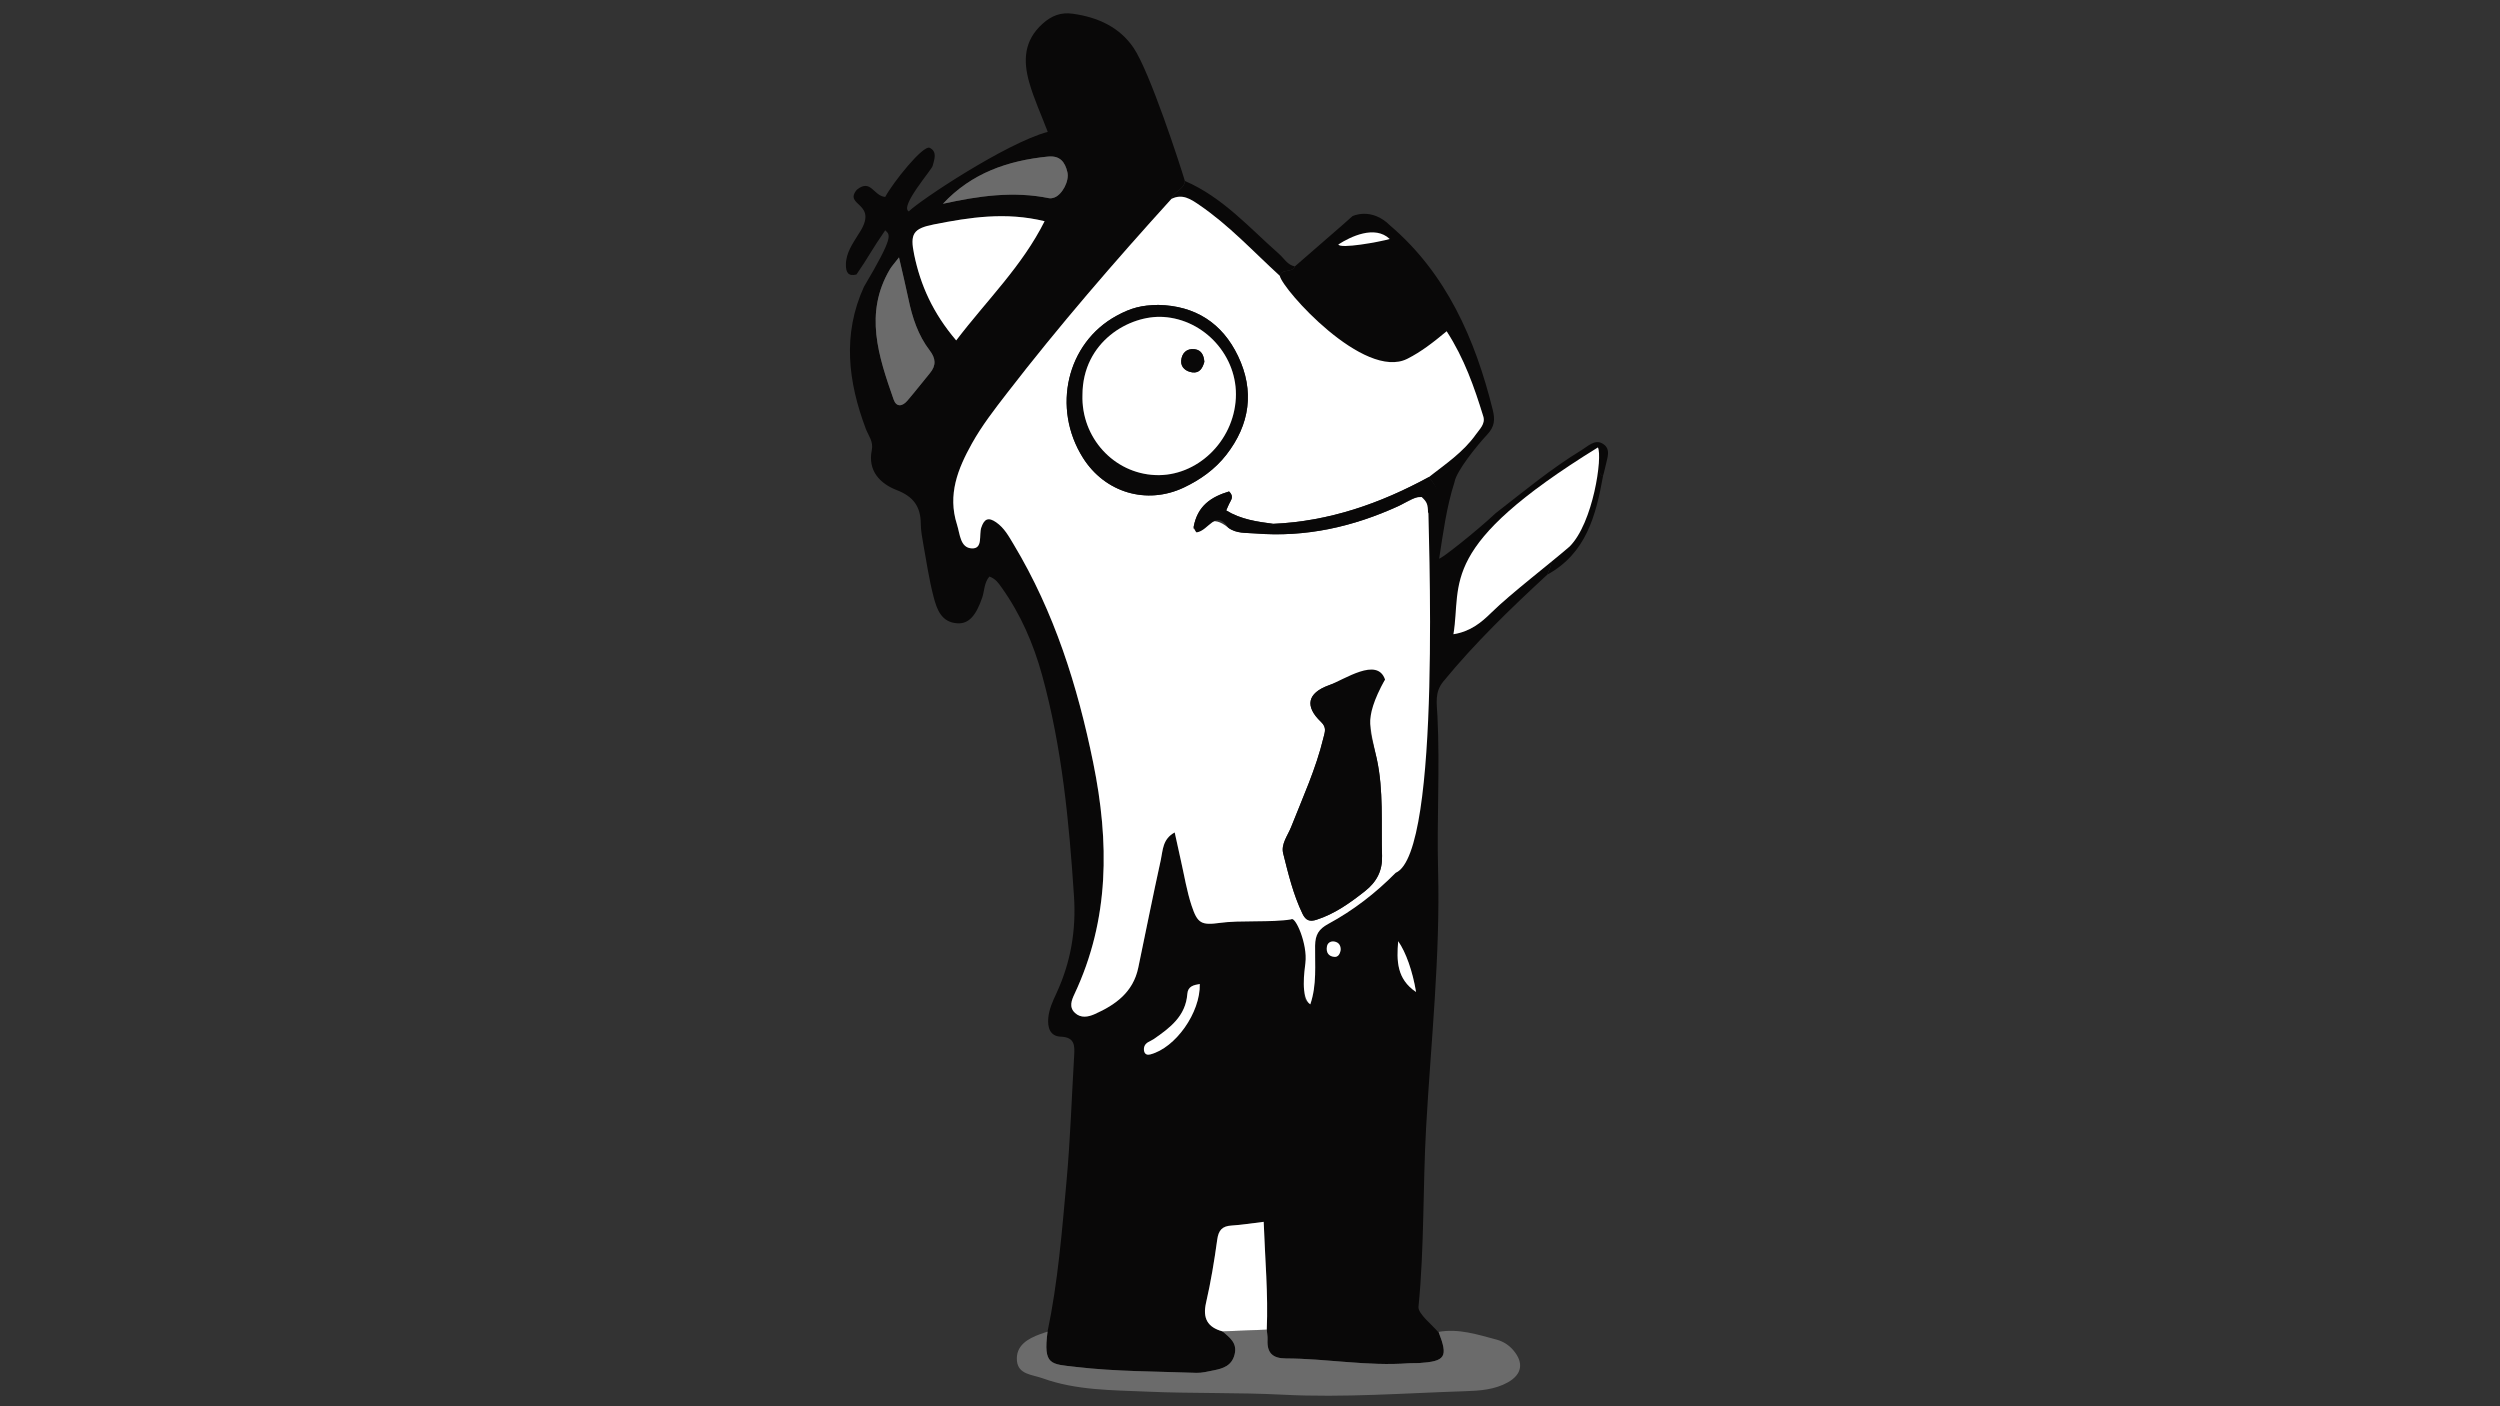
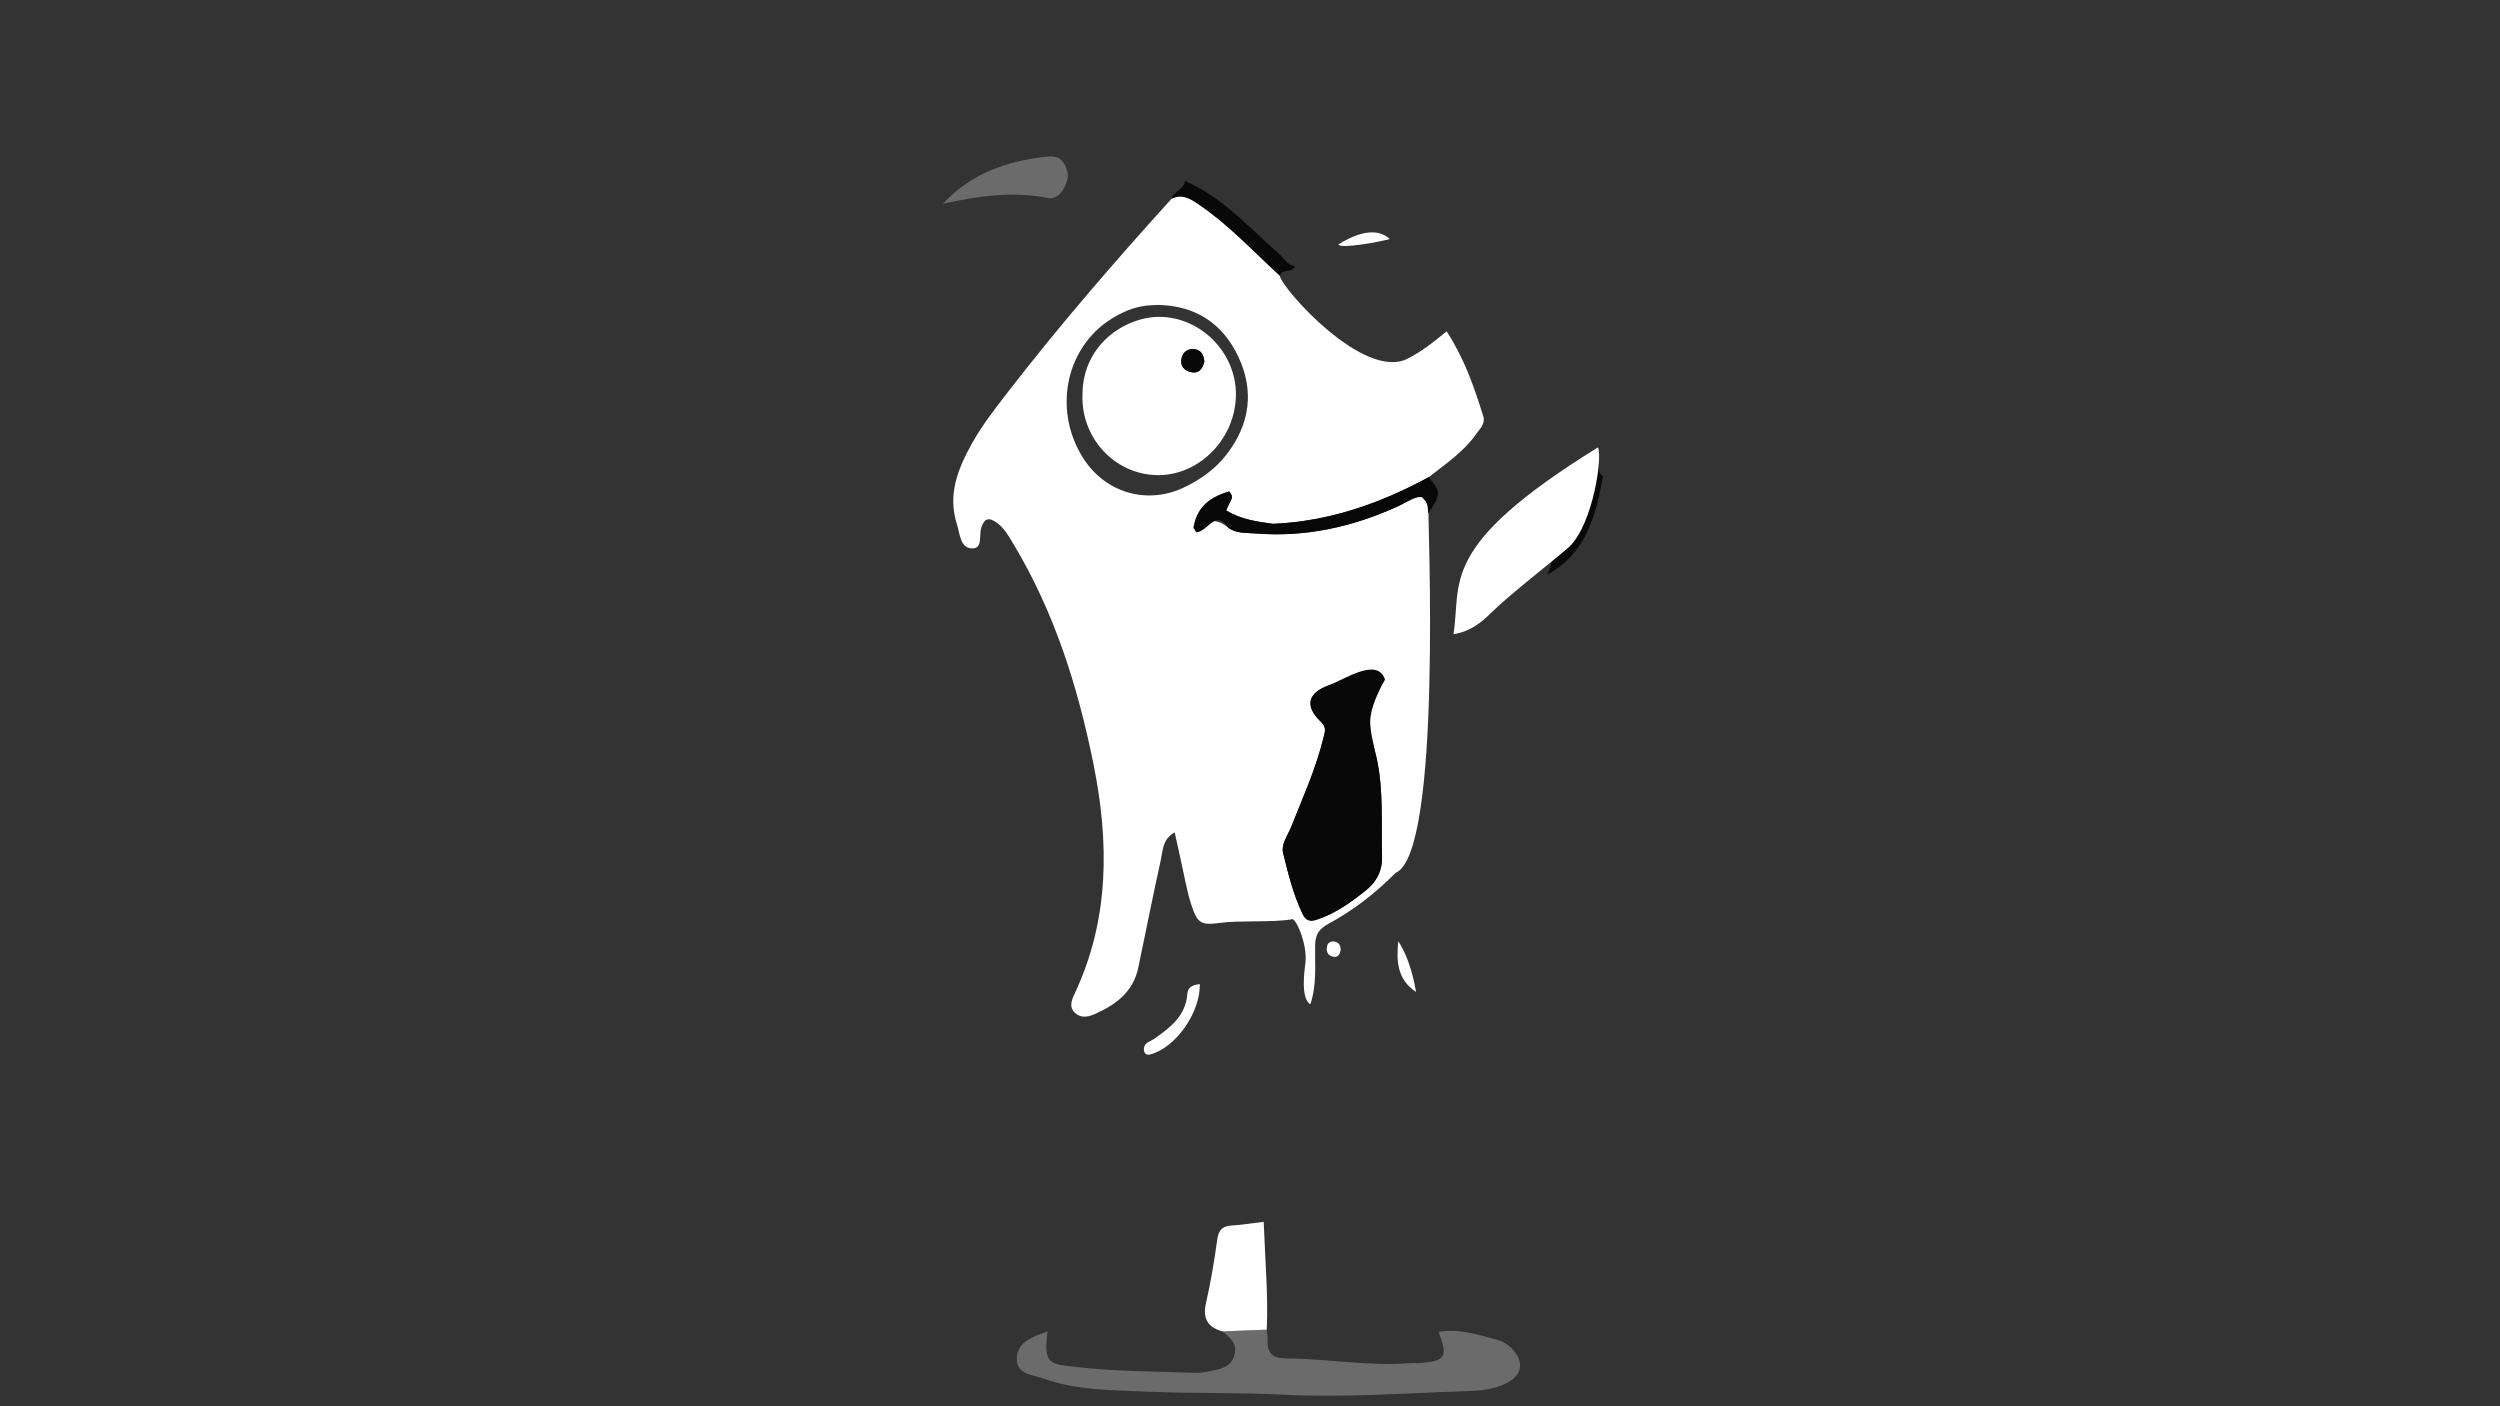
<svg xmlns="http://www.w3.org/2000/svg" version="1.1" id="Layer_1" x="0px" y="0px" viewBox="0 0 1920 1080" style="enable-background:new 0 0 1920 1080;" xml:space="preserve">
  <rect x="0" y="0" width="1920" height="1080" fill="#333333" stroke="none" />
  <style type="text/css">
	.st0{fill:#090808;}
	.st1{fill:#6B6B6B;}
	.st2{fill:#FFFFFF;}
</style>
-   <path class="st0" d="M1188.29,441.34c-28.04,25.91-55.47,52.34-79.76,81.97c-6.85,8.35-5.07,16.48-4.56,26.92  c1.94,39.42-0.55,78.86,0.48,118.3c1.72,65.9-5.49,131.44-9.18,197.11c-2.58,45.98-1.32,92.11-5.87,137.99  c-0.53,5.33,10.94,14.2,14.94,19.21c0,0,0.46,0.06,0.46,0.06c7.51,19.29,5.42,22.62-15.07,23.95c-2.62,0.17-5.27-0.07-7.89,0.13  c-31.63,2.43-62.91-3.63-94.42-3.69c-10.13-0.02-14.47-4.37-13.96-14.28c0.14-2.6-0.38-5.24-0.6-7.85  c1.17-27.36-1.35-54.54-2.35-82.81c-9.28,1.11-16.97,2.38-24.71,2.85c-7.17,0.44-9.98,3.62-10.97,10.81  c-2.23,16.21-4.9,32.42-8.56,48.37c-2.77,12.06,1.06,18.95,12.64,22.12c5.35,4.7,11.49,8.74,9.27,17.7  c-2.14,8.64-8.74,10.78-16.01,12.21c-4.47,0.88-9.05,2.1-13.53,1.94c-30.73-1.13-61.63-0.96-92.09-4.52  c-19.68-2.3-25.41-1.13-22.02-27.17c7.97-38.09,11.04-76.83,14.56-115.45c2.93-32.1,3.96-64.37,5.87-96.56  c0.45-7.66,0.53-14.09-10.39-14.49c-8.19-0.3-10.19-7.13-9.48-14.5c0.64-6.66,3.37-12.59,6.16-18.6  c10.99-23.68,15.31-48.24,13.58-74.67c-3.75-57.24-9.19-114.11-24.43-169.62c-6.66-24.27-16.55-47.13-31.27-67.71  c-2.23-3.12-4.32-6.45-9.28-8.27c-4.13,4.82-3.74,11.02-5.53,16.23c-4.74,13.79-10.28,20.19-18.99,19.7  c-12.45-0.71-15.87-10.89-18.33-20.29c-3.48-13.31-5.47-27.02-7.92-40.59c-0.93-5.17-1.87-10.43-1.92-15.66  c-0.11-13.12-5.67-20.85-18.5-25.79c-12.82-4.94-22.34-14.9-19.14-30.56c1.41-6.9-2.57-11.13-4.58-16.48  c-13.62-36.19-18.11-72.52-1.42-109.12c23.57-39.72,19.95-39.72,16.32-43.35c-10.18,14.66-13.32,21.34-22.08,33.94  c-6.46,1.66-8.11-1.82-8.11-7.38c-0.01-9.09,5.05-16.06,9.47-23.3c17.1-25-11.9-21.38-1.06-34.44c10.9-8.69,12.68,4.82,21.79,5.55  c5.82-10.92,29.15-40.21,34.2-37.69c6.02,3.01,3.45,9.12,2.18,13.95c-0.8,3.06-25.51,31.25-18.27,34.87  c8.23-8.35,74.98-52.62,106.71-61.1c-5.16-13.53-10.68-25.47-14.22-37.96c-4.67-16.47-4.26-32.07,10.26-45.09  c7.14-6.41,14.25-8.91,23.13-7.68c18.96,2.62,35.82,10.1,46.72,26.16c12.5,18.42,35.79,90.01,39.42,102.29  c-0.5,6.82-8.8,7.78-10.36,13.8c-43.76,48.28-86.38,97.53-126.23,149.13c-9.67,12.52-19.38,25-27.06,38.82  c-10.73,19.28-18.74,39.15-11.43,62c2.39,7.46,2.45,18.12,11.55,18.43c8.54,0.29,5.22-10.29,7.14-16.01c2.26-6.71,5.4-8.23,11.47-4  c6.23,4.34,9.63,10.69,13.35,16.87c31.23,51.97,49.12,108.75,61.14,167.77c12.35,60.71,12.66,120.23-14.41,177.67  c-2.23,4.74-4.36,10.06,0.45,14.5c4.48,4.14,10.1,3.08,14.9,0.96c16.14-7.12,29.74-16.93,33.65-35.69  c5.76-27.65,11.28-55.34,17.34-82.92c1.59-7.25,1.23-15.92,10.65-21c1.72,7.81,3.2,14.81,4.79,21.78  c2.62,11.51,4.49,23.28,8.18,34.44c4.55,13.75,7.5,15.2,21.95,13.22c14.98-2.05,29.86-4.85,44.78-7.32c2.74,0.27,5.48,0.53,8.21,0.8  c10.59,10.34,14.28,22.86,12.45,37.44c-0.65,5.18-0.62,10.63,0.22,15.77c0.82,4.97-4.15,11.05,3.55,15.9  c5.16-15.17,3.45-30.33,3.68-45.1c0.13-8.35,2.73-12.69,10.19-16.73c19.14-10.36,36.21-23.54,51.68-39.19  c7.01-7.1,11.47-13.86,12.11-23.46c6.63-8.77,10.62-249.9,11.03-252.25c10.82-15.44,10.97-17.25,2.3-28.18  c12.84-10.03,26.51-19.14,36.13-32.72c2.98-4.21,7.52-8.15,5.73-13.94c-6.87-22.31-14.52-44.32-28.12-65.34  c-10.33,8.61-19.61,15.79-30.11,21.1c-33.36,16.89-73.89,4.42-90.85-27.94c0.7-2.32,0.09-3.98-2.37-4.7  c-4.94-9.83-2.82-20.75-4.81-31.03c1.67-5.91,9.52-1.95,11.57-7.25c0.78-0.82,42.47-36.72,44.25-38.61c0,0,14.5-7.25,29,7.25  c43.04,36.74,65.26,87.11,78.69,141.29c1.92,7.73,1.58,13.05-4.29,19.31c-7.54,8.04-23.65,27.89-25.03,36.41  c-6.14,19.11-8.71,38.93-11.77,58.66c0.03,1.58,27.65-20.05,43.37-34.79c21.58-16.76,42.63-34.24,66.03-48.49  c4.84-2.95,9.99-8.29,15.75-5.15c7.41,4.03,3.77,11.41,2.55,17.63c-0.5,2.56-1.27,5.06-1.92,7.59c-4.46-2.43-2.43-6.81-3.2-10.38  c-0.46-2.16-4.21-7.52-7.95-4.45c-14.57,6.34-46.26,33.7-50.75,36.25c-38.19,21.69-46.54,59.88-52.96,99.97  c13.03-2.11,21.15-8.78,29.31-16.79c14.46-14.2,30.44-26.85,45.78-40.15C1191.87,434.3,1189.63,437.69,1188.29,441.34z   M734.36,261.43c23.62-31.02,50.49-56.84,67.89-91.54c-29.79-7.29-57.45-2.98-84.9,2.44c-16.06,3.17-18.59,7.21-15.26,23.24  C706.92,218.89,716.35,240.26,734.36,261.43z M690.43,197.68c-3.84,4.97-5.63,6.85-6.92,9.03c-20.07,33.9-8.72,67.04,2.77,100.04  c2.16,6.2,6.79,5.39,10.52,1.05c5.96-6.93,11.56-14.18,17.39-21.23c4.93-5.96,4.55-11.27-0.23-17.52  c-8.89-11.63-13.35-25.31-16.3-39.55C695.71,220.09,693.42,210.76,690.43,197.68z M724.14,156.51c27.13-5.97,54.17-9.92,81.63-4.27  c1.21,0.25,2.65-0.08,3.86-0.5c5.99-2.08,11.76-12.66,10.13-19.53c-1.81-7.65-5.56-12.91-15.02-11.96  C774.01,123.35,746.24,132.86,724.14,156.51z M921.43,755.71c-4.72,0.77-9.11,1.75-9.54,7.56c-1.26,17.09-13.29,26.12-25.81,34.76  c-2.61,1.8-6.22,2.38-7.29,5.93c-0.36,1.18-0.35,2.67,0.05,3.83c0.73,2.13,2.52,2.55,4.6,2.01  C902.76,804.79,922.01,777.68,921.43,755.71z M1087.55,761.89c-2.68-16.06-7.81-30.57-13.74-39.04  C1072.54,737.9,1072.66,751.88,1087.55,761.89z M1029.63,729.53c0.15-3.19-1.33-5.9-4.98-6.45c-2.64-0.39-5.08,0.91-5.58,3.88  c-0.75,4.44,1.2,7.56,5.75,7.91C1027.66,735.1,1029.13,732.72,1029.63,729.53z" />
  <path class="st1" d="M804.53,1022.66c-3.39,26.03,2.34,24.87,22.02,27.17c30.46,3.56,61.37,3.39,92.09,4.52  c4.48,0.16,9.05-1.06,13.53-1.94c7.27-1.43,13.87-3.56,16.01-12.21c2.22-8.96-3.92-13-9.27-17.7c11.32-0.45,22.64-0.9,33.96-1.35  c0.22,2.62,0.73,5.25,0.6,7.85c-0.51,9.91,3.83,14.26,13.96,14.28c31.51,0.06,62.8,6.12,94.42,3.69c2.62-0.2,5.27,0.04,7.89-0.13  c20.49-1.33,22.57-4.66,15.07-23.95c15.44-2.75,29.89,2.04,44.45,5.9c5.22,1.38,9.63,4.21,13.12,8.37  c7.98,9.49,6.56,18.32-4.3,24.45c-10.08,5.68-21.65,6.47-32.61,6.82c-46.68,1.49-93.3,5.09-140.12,2.69  c-34.84-1.79-69.81-0.82-104.67-2.36c-26.86-1.19-54.07-0.91-79.98-10.25c-7.85-2.83-18.75-2.84-19.69-13.42  c-1.04-11.6,8.16-16.97,17.95-20.53C800.8,1023.9,802.67,1023.29,804.53,1022.66z" />
  <path class="st0" d="M899.64,152.78c1.57-6.02,9.86-6.98,10.36-13.8c28.96,12.47,49.44,35.89,72.38,56.12  c3.86,3.4,6.4,8.42,12.08,9.5c-2.05,5.3-9.9,1.34-11.57,7.25c-20.26-18.5-38.92-38.8-61.77-54.38  C914.51,152.96,908.08,148.53,899.64,152.78z" />
  <path class="st0" d="M1188.29,441.34c1.34-3.64,3.58-7.04,3.06-11.2c24.15-20.23,36.1-76.99,36.56-74.83  c0.76,3.57-1.26,7.94,3.2,10.38C1225.66,395.9,1218.19,424.97,1188.29,441.34z" />
  <path class="st2" d="M899.64,152.78c8.44-4.25,14.87,0.18,21.48,4.69c22.85,15.58,41.51,35.88,61.77,54.38  c1.98,10.29,64.67,80.56,98.03,63.67c10.49-5.31,19.78-12.49,30.11-21.1c13.6,21.02,21.25,43.03,28.12,65.34  c1.78,5.79-2.76,9.73-5.73,13.94c-9.62,13.58-23.29,22.69-36.13,32.72c-37.29,20.31-76.57,34-119.4,35.88  c-12.37-1.64-24.73-3.29-36.18-10.28c1.07-2.32,1.96-4.72,3.23-6.89c1.43-2.47,1.98-4.71-1.02-7.69  c-13.59,4.17-24.67,10.86-27.43,28.55c10.02-1.5,13.49-11.63,26.85-0.7c6.22,4.62,13.65,3.81,20.68,4.39  c38.62,3.16,75.08-5.04,110.08-21.06c5.81-2.66,15.87-9.04,22.63-8.75c0,21.75,10.87,275.49-24.86,290.45  c-15.47,15.65-32.54,28.83-51.68,39.19c-7.46,4.04-10.06,8.38-10.19,16.73c-0.24,14.78,1.47,29.93-3.68,45.1  c-7.7-4.84-4.42-26.48-3.77-31.67c1.82-14.58-7.88-36.58-10.93-33.57c-14.92,2.47-39.54,0.6-54.52,2.65  c-14.45,1.98-17.4,0.52-21.95-13.22c-3.69-11.16-5.56-22.93-8.18-34.44c-1.59-6.97-3.08-13.97-4.79-21.78  c-9.42,5.07-9.06,13.75-10.65,21c-6.06,27.58-11.59,55.28-17.34,82.92c-3.91,18.76-17.5,28.56-33.65,35.69  c-4.8,2.12-10.42,3.18-14.9-0.96c-4.81-4.44-2.68-9.76-0.45-14.5c27.07-57.44,26.77-116.96,14.41-177.67  c-12.01-59.03-29.91-115.8-61.14-167.77c-3.71-6.18-7.12-12.53-13.35-16.87c-6.07-4.23-9.21-2.71-11.47,4  c-1.92,5.72,1.4,16.3-7.14,16.01c-9.1-0.31-9.17-10.97-11.55-18.43c-7.31-22.85,0.7-42.72,11.43-62  c7.69-13.82,17.4-26.3,27.06-38.82C813.27,250.31,855.88,201.06,899.64,152.78z M1063.68,521.82c-18.15-3.41-30.95,0.03-43.24,4.52  c-16.4,5.99-18.51,16.08-5.9,28.08c4.6,4.38,2.91,7.84,1.86,12.22c-5.72,23.75-15.88,45.89-24.79,68.48  c-2.63,6.67-7.92,13.12-6.12,20.32c3.94,15.71,7.73,31.53,14.83,46.31c2.54,5.29,5.61,6.27,10.82,4.59  c14.04-4.54,25.62-12.87,37.1-21.89c9.2-7.22,13.51-15.89,13.18-27.1c-0.75-24.98,1.29-50.28-4.1-74.8  C1052.78,561.93,1046.14,541.94,1063.68,521.82z M889.6,234.18c-13.05,0.22-20.94,2.25-32.17,8.39  c-38.08,20.81-49.84,70.69-25.7,109.03c16.85,26.76,48.92,36.31,77.41,22.85c12.65-5.98,23.98-14.03,32.61-25.09  c18.23-23.37,21.86-49.17,9.04-75.95C938.69,248.14,917.96,234.8,889.6,234.18z" />
  <path class="st2" d="M1205.46,419.74c-15.34,13.3-45.43,36.35-59.89,50.55c-8.16,8.02-16.28,14.68-29.31,16.79  c6.41-40.09-12.29-67.34,110.95-143.47C1230.84,350.86,1223.59,401.61,1205.46,419.74z" />
-   <path class="st2" d="M734.36,261.43c-18.02-21.17-27.44-42.54-32.28-65.86c-3.32-16.03-0.8-20.07,15.26-23.24  c27.45-5.42,55.12-9.73,84.9-2.44C784.86,204.59,757.98,230.41,734.36,261.43z" />
  <path class="st2" d="M972.87,1021.16c-11.32,0.45-22.64,0.9-33.96,1.35c-11.58-3.17-15.41-10.06-12.64-22.12  c3.67-15.94,6.33-32.15,8.56-48.37c0.99-7.19,3.81-10.37,10.97-10.81c7.74-0.48,15.43-1.74,24.71-2.85  C971.52,966.62,974.04,993.8,972.87,1021.16z" />
-   <path class="st1" d="M690.43,197.68c2.99,13.09,5.28,22.42,7.22,31.82c2.95,14.23,7.4,27.92,16.3,39.55  c4.78,6.25,5.16,11.56,0.23,17.52c-5.83,7.05-11.42,14.3-17.39,21.23c-3.73,4.34-8.36,5.15-10.52-1.05  c-11.49-33-22.84-66.14-2.77-100.04C684.8,204.52,686.6,202.65,690.43,197.68z" />
  <path class="st1" d="M724.14,156.51c22.1-23.65,49.87-33.16,80.61-36.26c9.46-0.96,13.21,4.31,15.02,11.96  c1.63,6.88-4.14,17.46-10.13,19.53c-1.21,0.42-2.65,0.75-3.86,0.5C778.31,146.58,751.27,150.53,724.14,156.51z" />
  <path class="st0" d="M977.89,402.3c42.83-1.88,82.11-15.57,119.4-35.88c8.67,10.93,10.25,12.5-0.57,27.94  c0-7.25-0.89-8.92-4.88-12.65c-6.75-0.29-11.94,4.24-17.75,6.9c-35,16.02-71.46,24.22-110.08,21.06  c-7.03-0.57-14.46,0.24-20.68-4.39C954.69,402.45,966.95,409.99,977.89,402.3z" />
  <path class="st2" d="M921.43,755.71c0.58,21.97-18.67,49.08-38,54.08c-2.08,0.54-3.87,0.12-4.6-2.01c-0.4-1.16-0.41-2.65-0.05-3.83  c1.07-3.55,4.68-4.12,7.29-5.93c12.52-8.64,24.55-17.67,25.81-34.76C912.32,757.46,916.71,756.49,921.43,755.71z" />
  <path class="st2" d="M1087.55,761.89c-14.89-10.01-15.01-23.99-13.74-39.04C1079.74,731.32,1084.87,745.83,1087.55,761.89z" />
  <path class="st2" d="M1027.85,187.75c9.32-6,28.06-15.12,39.49-4.19C1059.26,185.87,1029.08,191.32,1027.85,187.75z" />
  <path class="st2" d="M1029.63,729.53c-0.5,3.19-1.97,5.57-4.8,5.35c-4.55-0.36-6.5-3.47-5.75-7.91c0.5-2.97,2.94-4.27,5.58-3.88  C1028.3,723.63,1029.77,726.34,1029.63,729.53z" />
  <path class="st0" d="M1063.68,521.82c-17.71,32.04-10.9,40.12-6.37,60.73c5.39,24.52,3.35,49.82,4.1,74.8  c0.34,11.21-3.98,19.88-13.18,27.1c-11.48,9.02-23.06,17.35-37.1,21.89c-5.2,1.68-8.27,0.71-10.82-4.59  c-7.1-14.78-10.9-30.61-14.83-46.31c-1.81-7.2,3.49-13.65,6.12-20.32c8.91-22.59,19.07-44.73,24.79-68.48  c1.06-4.38,2.74-7.84-1.86-12.22c-12.61-12-10.5-22.09,5.9-28.08C1032.73,521.85,1057.63,504.37,1063.68,521.82z" />
-   <path class="st0" d="M889.6,234.18c28.35,0.62,49.09,13.96,61.18,39.23c12.82,26.78,9.19,52.58-9.04,75.95  c-8.63,11.06-19.96,19.11-32.61,25.09c-28.49,13.46-60.56,3.91-77.41-22.85c-24.14-38.34-12.38-88.23,25.7-109.03  C868.66,236.44,876.56,234.4,889.6,234.18z M831.34,303.23c-1.09,32.78,24.02,60.38,56.09,61.64c31.77,1.25,59.94-25.73,61.69-59.06  c1.68-32.18-24.03-60.43-55.7-62.38C867.42,241.82,831.44,262.37,831.34,303.23z" />
  <path class="st0" d="M977.89,402.3c-10.94,7.7-18.91,6.56-34.56,2.99c-9.73-14.55-14.82,2.15-24.23,3.57  c-0.68,0.1-2.5-3.61-2.38-4.29c3.13-16.64,13.97-23.08,27.19-27.14c3.01,2.98,2.46,5.22,1.02,7.69c-1.26,2.18-2.16,4.57-3.23,6.89  C953.15,399.01,965.52,400.66,977.89,402.3z" />
  <path class="st2" d="M831.34,303.23c0.1-40.86,36.08-61.41,62.08-59.81c31.67,1.95,57.38,30.2,55.7,62.38  c-1.74,33.34-29.92,60.31-61.69,59.06C855.37,363.61,830.25,336,831.34,303.23z M924.93,277.88c-0.33-4.79-2.13-9.01-7.41-9.69  c-6.26-0.81-9.99,3.19-10.37,8.89c-0.35,5.16,3.74,8.25,8.56,8.9C921.26,286.73,923.59,282.72,924.93,277.88z" />
  <path class="st0" d="M924.93,277.88c-1.33,4.85-3.66,8.85-9.22,8.1c-4.81-0.65-8.91-3.74-8.56-8.9c0.39-5.7,4.12-9.7,10.37-8.89  C922.8,268.87,924.59,273.09,924.93,277.88z" />
</svg>